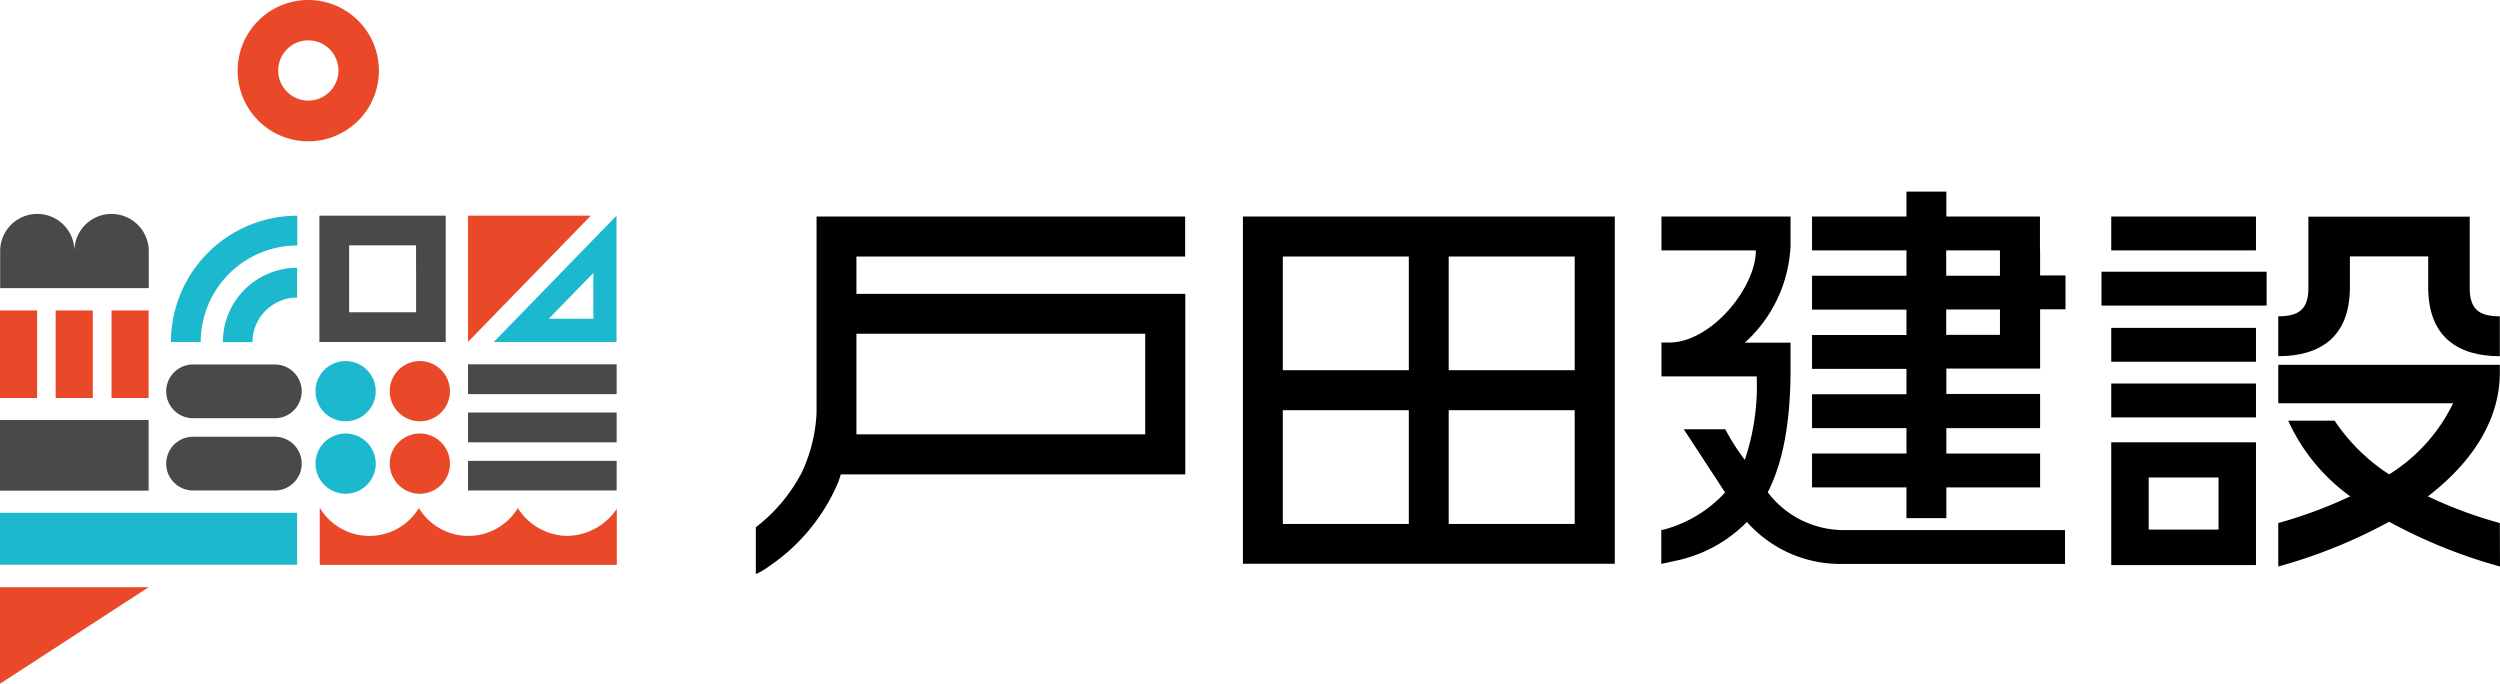
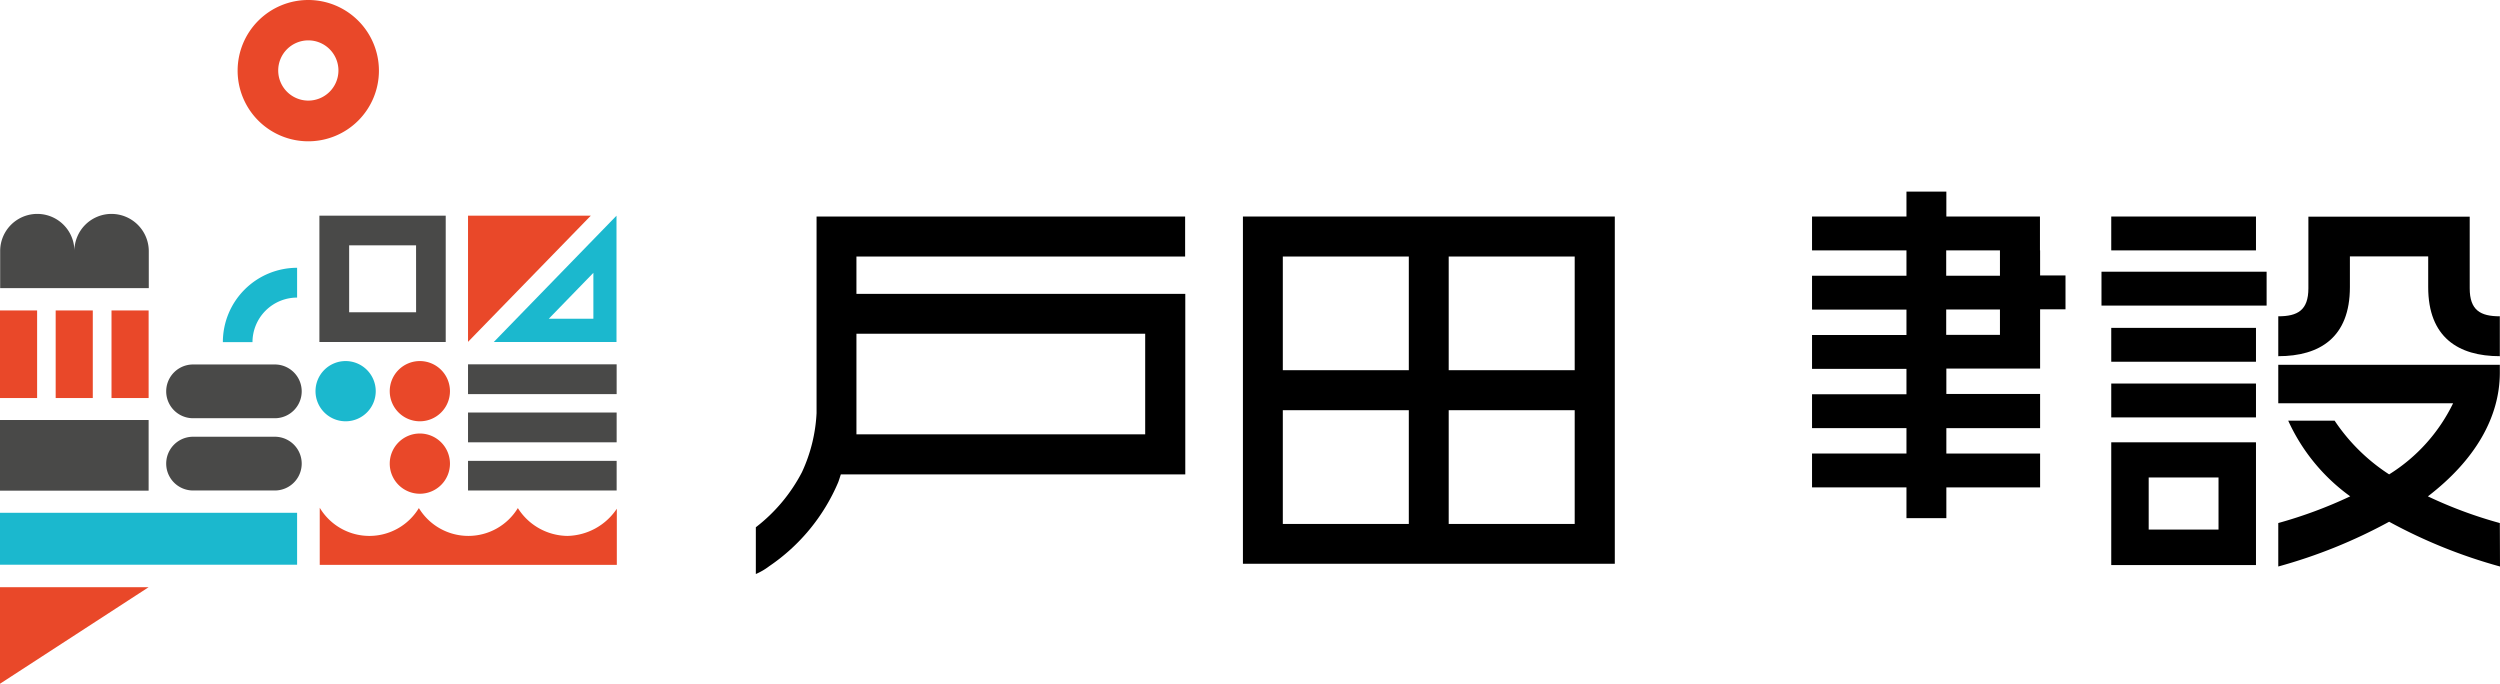
<svg xmlns="http://www.w3.org/2000/svg" viewBox="0 0 200 54.699">
-   <path d="m114.067 37.362c1.276-2.5 1.823-5.782 1.823-9.885v-2.084h-3.66a11.1 11.1 0 0 0 3.66-7.749v-2.344h-10.327v2.709h7.554c0 2.982-3.568 7.371-6.941 7.371h-.612v2.709h7.619a18.625 18.625 0 0 1 -.951 6.681 18.024 18.024 0 0 1 -1.563-2.448h-3.321s.013.013 3.308 5.053a10.255 10.255 0 0 1 -4.806 2.943l-.3.065v2.709l1.12-.247a11.117 11.117 0 0 0 5.73-3.113 9.962 9.962 0 0 0 7.632 3.36h17.816v-2.709h-17.816a7.626 7.626 0 0 1 -5.965-3.021" transform="translate(27.353 2.022)" />
  <path d="m133.043 18.471v-2.708h-7.488v-1.993h-3.191v1.993h-7.554v2.709h7.554v2.028h-7.554v2.709h7.554v2.032h-7.554v2.709h7.554v2.032h-7.554v2.709h7.554v2.032h-7.554v2.709h7.554v2.461h3.191v-2.46h7.5v-2.708h-7.5v-2.032h7.5v-2.735h-7.5v-2.032h7.5v-4.74h2.032v-2.709h-2.032v-2.006zm-7.5 0h4.3v2.029h-4.3zm4.3 6.759h-4.3v-2.03h4.3z" transform="translate(30.153 1.559)" />
  <path d="m79.85 43.079h29.75v-27.779h-29.75zm13.271-15.485h-10.08v-9.094h10.08zm-10.08 3.2h10.08v9.1h-10.08zm13.271 0h10.08v9.1h-10.08zm10.08-3.2h-10.08v-9.094h10.08z" transform="translate(19.584 2.022)" />
  <path d="m132.59 18.69h13.21v2.71h-13.21z" transform="translate(35.529 3.047)" />
  <path d="m133.19 15.3h11.578v2.709h-11.578z" transform="translate(35.71 2.022)" />
  <path d="m133.19 38.99h11.578v-9.82h-11.578zm8.582-2.839h-5.587v-4.168h5.587z" transform="translate(35.71 6.215)" />
  <path d="m133.19 22.14h11.578v2.709h-11.578z" transform="translate(35.71 4.09)" />
  <path d="m133.19 25.56h11.578v2.709h-11.578z" transform="translate(35.71 5.123)" />
  <path d="m149.18 20.949v-2.461h6.264v2.461c0 4.011 2.409 5.522 5.73 5.522v-3.191c-1.55 0-2.409-.482-2.409-2.24v-5.73h-12.906v5.73c0 1.758-.86 2.24-2.409 2.24v3.191c3.321 0 5.73-1.5 5.73-5.522" transform="translate(38.812 2.024)" />
  <path d="m161.175 37.069a34.9 34.9 0 0 1 -5.756-2.136c3.751-2.878 5.756-6.3 5.756-9.911v-.612h-17.725v3.074h13.987a13.775 13.775 0 0 1 -5.118 5.691 15.1 15.1 0 0 1 -4.363-4.3h-3.712a15.207 15.207 0 0 0 4.962 6.056 36.115 36.115 0 0 1 -5.756 2.136v3.477a41.357 41.357 0 0 0 8.869-3.581 41.357 41.357 0 0 0 8.869 3.581z" transform="translate(38.812 4.776)" />
  <path d="m57.978 18.5h26.295v-3.2h-29.485v15.732a12.666 12.666 0 0 1 -1.172 4.727 13.283 13.283 0 0 1 -3.686 4.4v3.741a5.04 5.04 0 0 0 1.07-.626 15.354 15.354 0 0 0 5.522-6.72c.078-.208.143-.43.208-.625h27.556v-14.443h-26.308zm23.117 14.225h-23.117v-8.048h23.1v8.048z" transform="translate(10.537 2.022)" />
  <g fill="#494948">
    <path d="m32.25 24.38h11.89v2.383h-11.89z" transform="translate(5.192 4.766)" />
    <path d="m32.25 27.34h11.89v2.383h-11.89z" transform="translate(5.192 5.662)" />
    <path d="m32.25 30.31h11.89v2.37h-11.89z" transform="translate(5.192 6.559)" />
  </g>
  <path d="m42.949 35.443a4.755 4.755 0 0 1 -3.959-2.227 4.633 4.633 0 0 1 -7.918 0 4.63 4.63 0 0 1 -7.931-.026v4.571h23.767v-4.493a4.876 4.876 0 0 1 -3.959 2.175" fill="#e94829" transform="translate(2.438 7.43)" />
  <path d="m23.12 25.356h10.106v-10.106h-10.106zm7.736-2.383h-5.356v-5.353h5.353z" fill="#494948" transform="translate(2.432 2.006)" />
  <path d="m3.5 21.07h2.969v7.007h-2.969z" fill="#e94829" transform="translate(-3.5 3.766)" />
  <path d="m6.92 21.07h2.969v7.007h-2.969z" fill="#e94829" transform="translate(-2.466 3.766)" />
  <path d="m10.35 21.07h2.969v7.007h-2.969z" fill="#e94829" transform="translate(-1.429 3.766)" />
  <path d="m3.5 27.8h11.89v5.652h-11.89z" fill="#494948" transform="translate(-3.5 5.801)" />
  <path d="m3.5 45.793v-7.723h11.89z" fill="#e94829" transform="translate(-3.5 8.906)" />
  <path d="m3.5 33.5h23.768v4.154h-23.768z" fill="#1bb8ce" transform="translate(-3.5 7.523)" />
-   <path d="m27.7 31.039a2.409 2.409 0 1 1 -2.409-2.409 2.412 2.412 0 0 1 2.409 2.409" fill="#1bb8ce" transform="translate(2.359 6.051)" />
  <path d="m27.7 26.589a2.409 2.409 0 1 1 -2.409-2.409 2.412 2.412 0 0 1 2.409 2.409" fill="#1bb8ce" transform="translate(2.359 4.705)" />
  <path d="m32.259 31.039a2.409 2.409 0 1 1 -2.409-2.409 2.412 2.412 0 0 1 2.409 2.409" fill="#e94829" transform="translate(3.738 6.051)" />
  <path d="m32.259 26.589a2.409 2.409 0 1 1 -2.409-2.409 2.412 2.412 0 0 1 2.409 2.409" fill="#e94829" transform="translate(3.738 4.705)" />
  <path d="m12.418 15.14a2.968 2.968 0 0 0 -2.969 2.969 2.969 2.969 0 0 0 -5.939 0v2.969h11.89v-2.969a2.988 2.988 0 0 0 -2.982-2.969" fill="#494948" transform="translate(-3.497 1.973)" />
  <path d="m15.859 33.128a2.149 2.149 0 1 1 0-4.3h6.541a2.149 2.149 0 0 1 0 4.3z" fill="#494948" transform="translate(-.413 6.111)" />
  <path d="m15.859 28.688a2.149 2.149 0 1 1 0-4.3h6.541a2.149 2.149 0 0 1 0 4.3z" fill="#494948" transform="translate(-.413 4.77)" />
  <path d="m33.83 25.356h9.82v-10.106zm7.97-1.862h-3.568l3.568-3.673z" fill="#1bb8ce" transform="translate(5.67 2.006)" />
  <path d="m32.25 15.25v10.093l9.82-10.093z" fill="#e94829" transform="translate(5.192 2.006)" />
  <path d="m23.752 2a5.652 5.652 0 1 0 5.648 5.652 5.655 5.655 0 0 0 -5.648-5.652m0 8.048a2.409 2.409 0 1 1 2.409-2.409 2.412 2.412 0 0 1 -2.409 2.409" fill="#e94829" transform="translate(.914 -2)" />
-   <path d="m14 25.356a10.116 10.116 0 0 1 10.106-10.106v2.383a7.731 7.731 0 0 0 -7.723 7.723z" fill="#1bb8ce" transform="translate(-.325 2.006)" />
  <path d="m17.19 24.389a5.944 5.944 0 0 1 5.939-5.939v2.383a3.574 3.574 0 0 0 -3.569 3.567h-2.37z" fill="#1bb8ce" transform="translate(.639 2.973)" />
</svg>